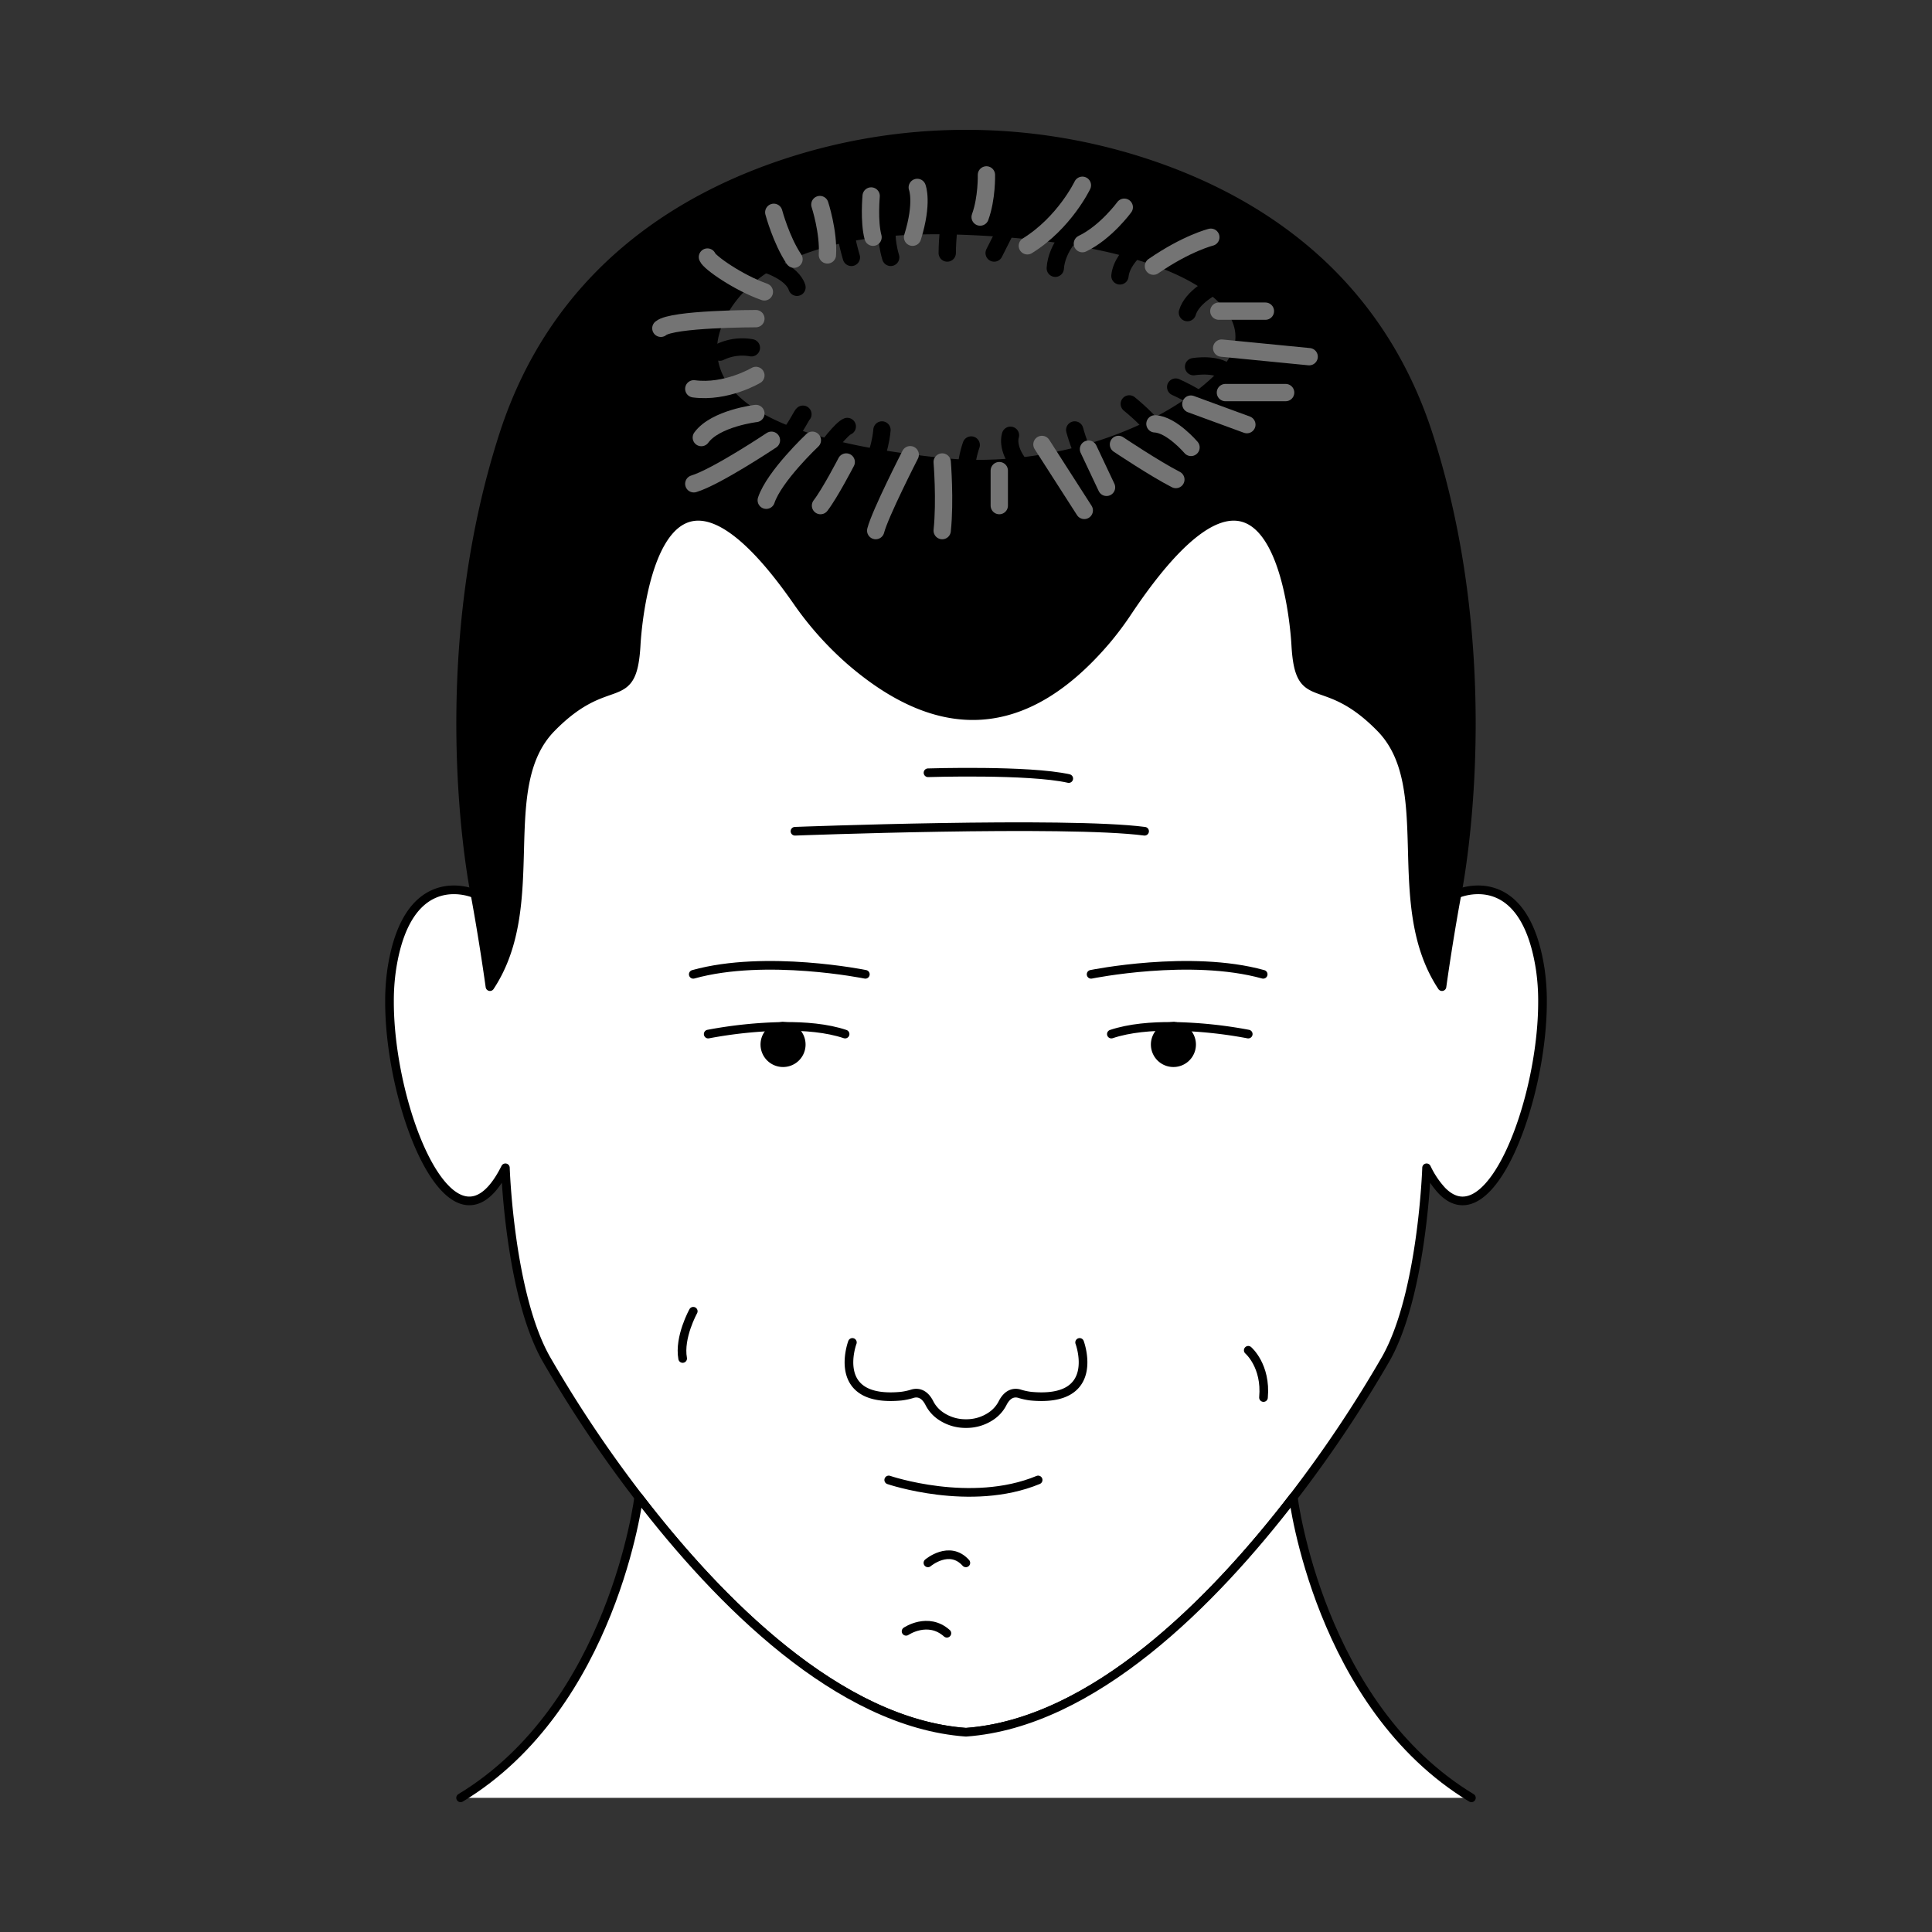
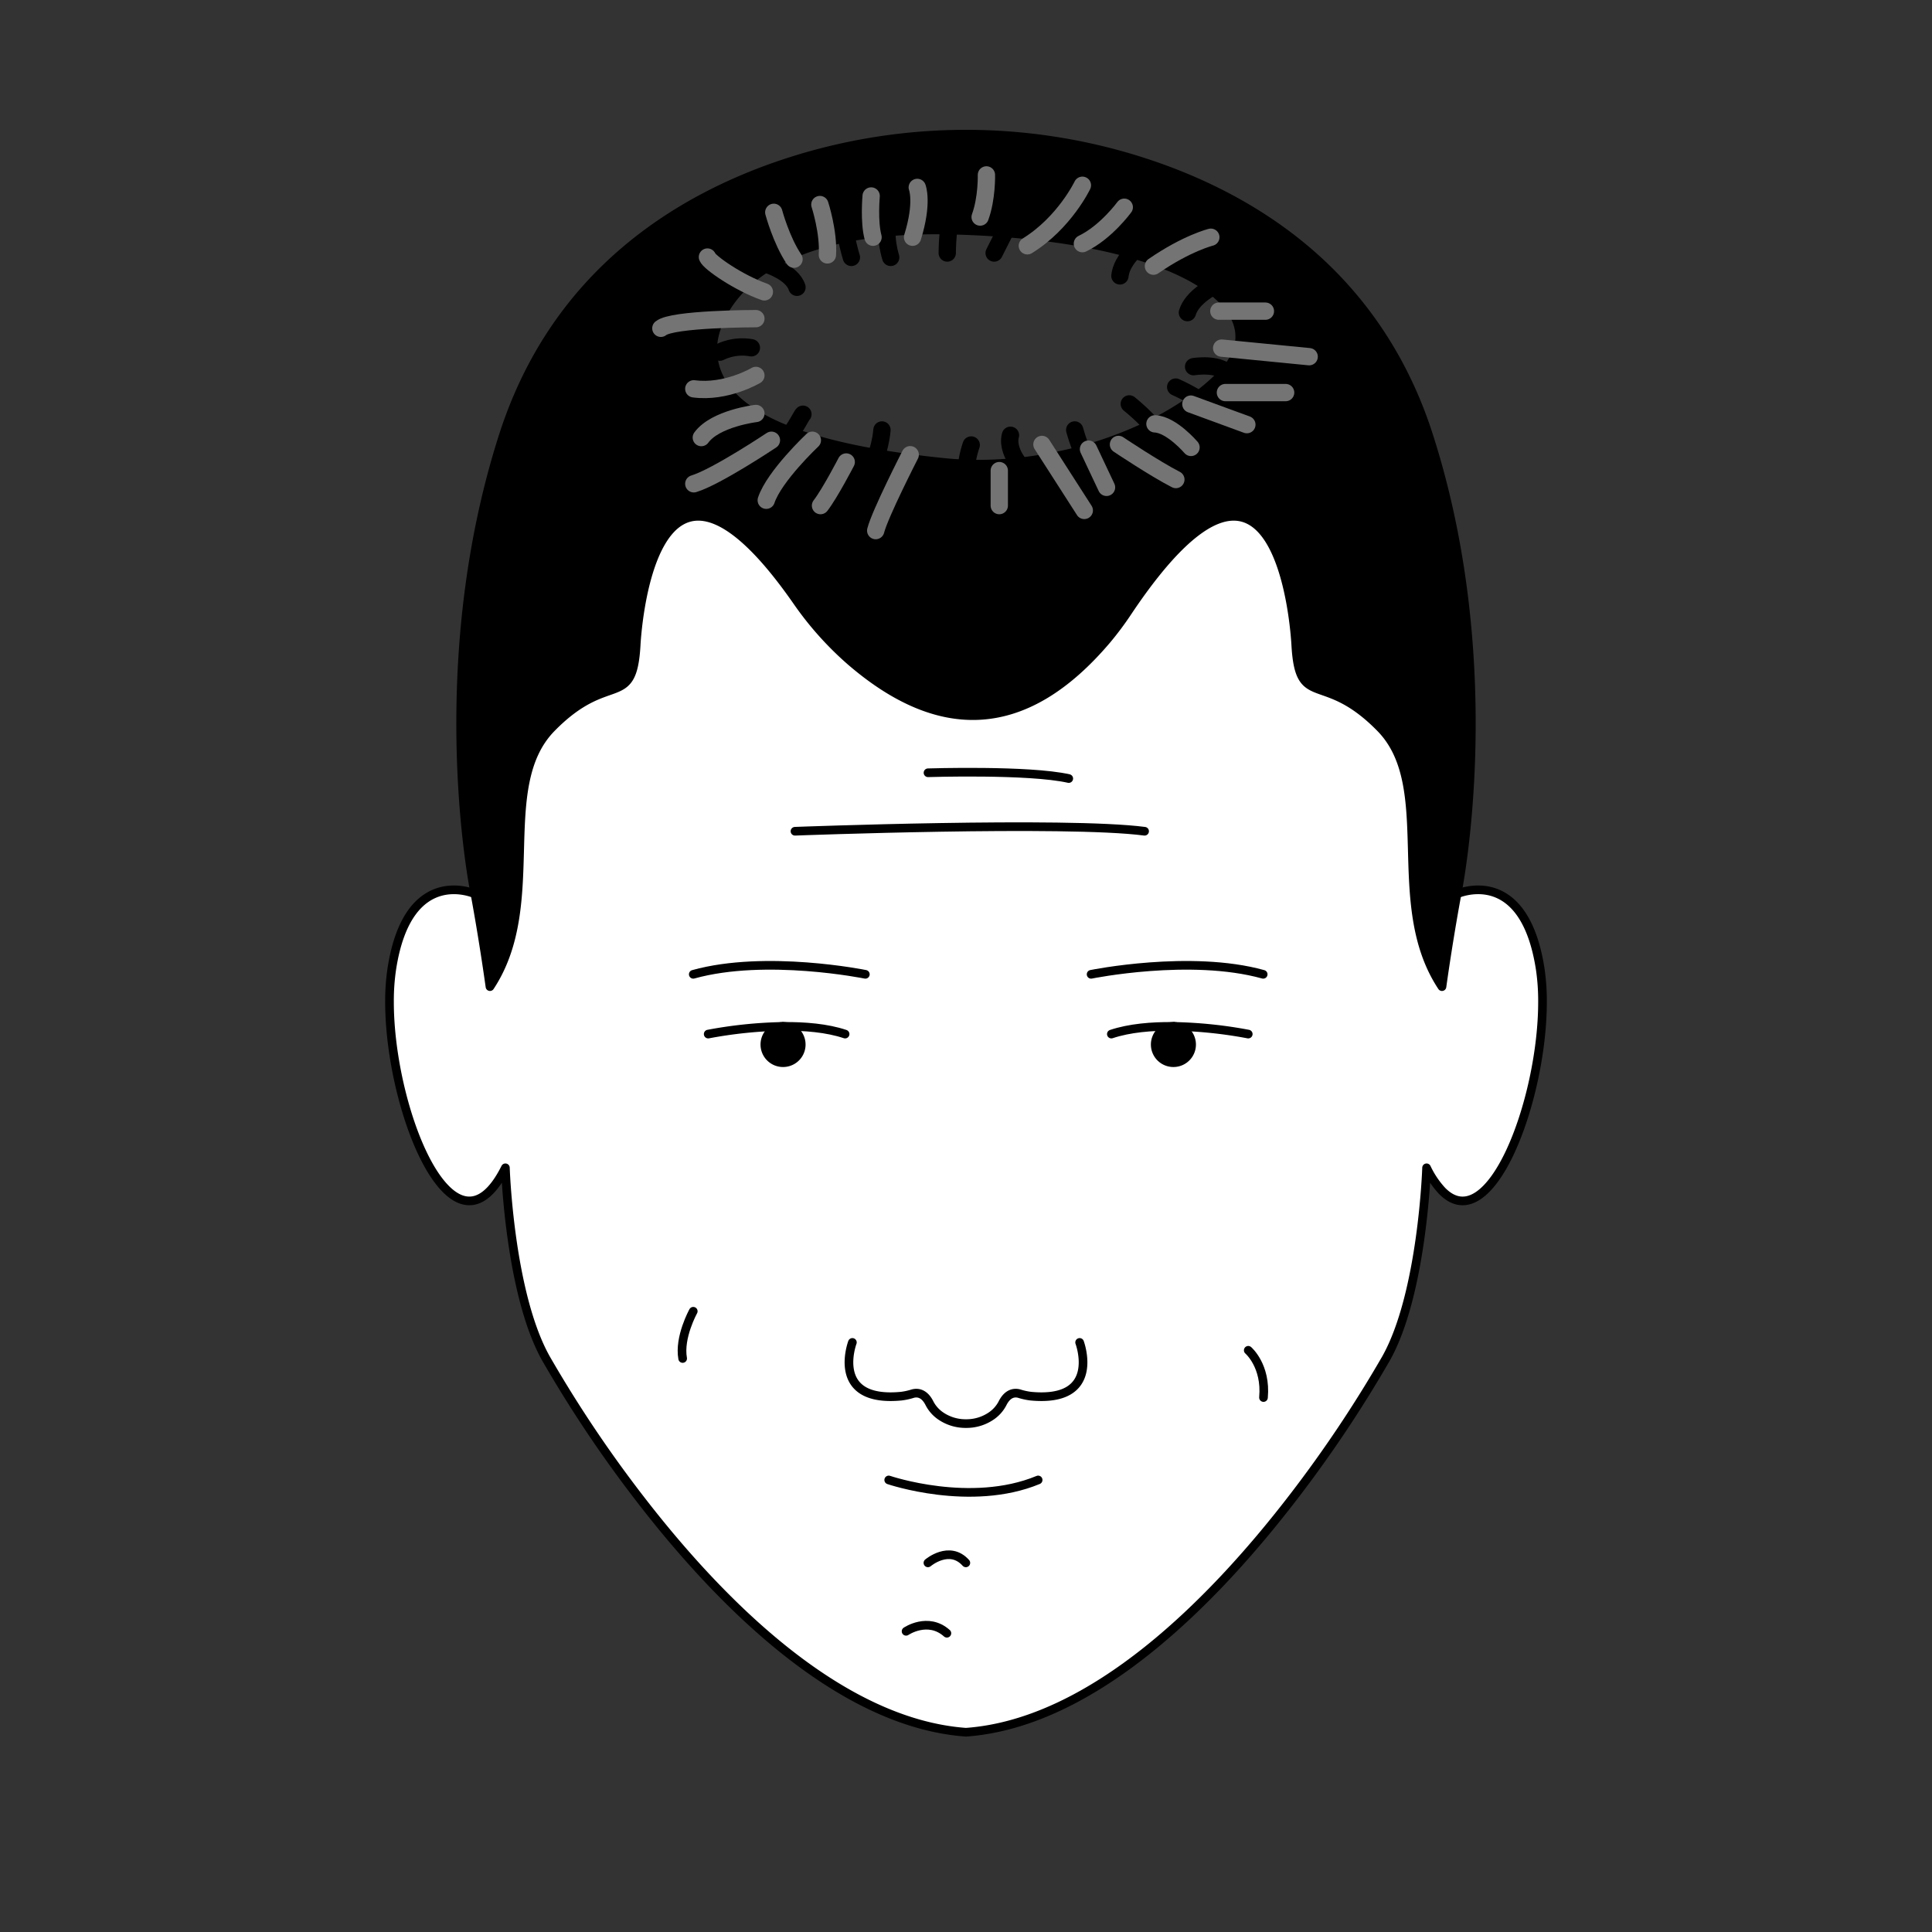
<svg xmlns="http://www.w3.org/2000/svg" viewBox="0 0 669.538 669.538" data-sanitized-data-name="Layer 1" data-name="Layer 1" id="Layer_1">
  <rect x="0" y="0" width="669.538" height="669.538" fill="#333333" stroke="none" />
  <defs>
    <style>.cls-1{fill:#fff;}.cls-1,.cls-2,.cls-3,.cls-4{stroke:#000;}.cls-1,.cls-2,.cls-3,.cls-4,.cls-5{stroke-linecap:round;stroke-linejoin:round;}.cls-1,.cls-2,.cls-3{stroke-width:3px;}.cls-3,.cls-4,.cls-5{fill:none;}.cls-4,.cls-5{stroke-width:6px;}.cls-5{stroke:#747474;}</style>
  </defs>
  <path d="M164.599,309.78s14.657-122.523,46.247-129.498,59.107-15.59,91.708,17.231S413.923,132.88,457,176.889s47.937,132.893,47.937,132.893,10.824-4.917,19.467,3.617c4.007,3.952,7.568,10.815,9.36,22.4a75.786,75.786,0,0,1,.793,11.423c0,34.17-18.165,82.303-34.778,65.506a31.501,31.501,0,0,1-5.396-8.024s-1.401,43.595-14.061,66.103a436.752,436.752,0,0,1-32.129,48.036c-27.72,36.081-69.317,78.286-113.444,81.467-44.105-3.192-85.702-45.397-113.401-81.467A433.502,433.502,0,0,1,189.218,470.807c-12.66-22.509-14.072-66.103-14.072-66.103-6.656,13.312-13.952,13.931-20.467,7.514-.174-.174-.337-.347-.51-.521-10.695-11.184-19.186-41.097-19.186-64.475a75.682,75.682,0,0,1,.793-11.423c5.624-36.559,28.828-26.016,28.828-26.016" class="cls-1" />
  <path d="M499.719,341.92c2.56-18.17,5.22-32.14,5.22-32.14s4.96-23.97,4.96-59.11c0-28.26-3.22-63.76-14.81-99.8-7.62-23.7-19.68-42.09-33.93-56.38-19.54-19.54-43.24-31.37-65.51-38.5a199.918,199.918,0,0,0-122.46.22c-38.35,12.43-80.78,38.83-98.74,94.66-11.59,36.05-14.81,71.55-14.81,99.81,0,35.14,4.96,59.1,4.96,59.1s2.65,13.97,5.2,32.14c19.07-28.84,1.32-69.22,21.29-89.63s28.096-5.957,29.38-28.83c.099-1.771,4.696-88.263,55.593-15.34a112.889,112.889,0,0,0,18.724,21.006c30.674,26.443,60.365,26.147,88.831-7.484a109.152,109.152,0,0,0,7.291-9.796c53.292-79.514,58.039,9.815,58.14,11.614,1.284,22.873,9.41,8.42,29.38,28.83s2.22,60.79,21.29,89.63M423.813,129.274c-19.9,20.808-60.141,34.693-96.676,30.985-36.547-3.695-82.337-12.951-80.029-41.162,0,0,1.854-41.629,83.724-39.321C412.702,82.096,443.7,108.453,423.813,129.274Z" class="cls-2" />
  <path d="M271.38,368.275a6.289,6.289,0,0,1-.25-12.574.184.184,0,0,1,.109,0,.619.619,0,0,1,.141-.011.821.821,0,0,1,.163.011,6.288,6.288,0,0,1-.163,12.574Zm135.258,0a6.288,6.288,0,0,1-.163-12.574.821.821,0,0,1,.163-.011.528.528,0,0,1,.13.011.222.222,0,0,1,.119,0,6.289,6.289,0,0,1-.25,12.574Z" class="cls-2" />
-   <path d="M159.619,623.046c52.868-31.944,61.728-104.204,61.728-104.204,27.699,36.07,69.296,78.275,113.401,81.467,44.127-3.181,85.724-45.386,113.444-81.467,0,0,8.86,72.26,61.728,104.204" class="cls-1" />
  <path d="M295.393,465.219s-7.846,20.922,16.813,18.634a21.777,21.777,0,0,0,4.051-.866c1.455-.423,3.971-.443,5.856,3.327a11.914,11.914,0,0,0,3.837,4.348,15.203,15.203,0,0,0,8.82,2.684h0a15.203,15.203,0,0,0,8.82-2.684,11.914,11.914,0,0,0,3.837-4.348c1.885-3.77,4.401-3.75,5.856-3.327a21.777,21.777,0,0,0,4.051.866c24.659,2.288,16.813-18.634,16.813-18.634" class="cls-3" />
-   <path d="M292.868,358.361c-6.298-2.106-13.985-2.736-21.325-2.66h-.304" class="cls-3" />
+   <path d="M292.868,358.361c-6.298-2.106-13.985-2.736-21.325-2.66" class="cls-3" />
  <path d="M271.131,355.701a154.002,154.002,0,0,0-25.701,2.66" class="cls-3" />
  <path d="M299.886,337.651s-34.411-7.016-59.635,0" class="cls-3" />
  <path d="M385.139,358.361c6.308-2.106,13.996-2.736,21.336-2.66h.293" class="cls-3" />
  <path d="M432.578,358.361a153.595,153.595,0,0,0-25.69-2.66" class="cls-3" />
  <path d="M378.124,337.651s34.411-7.016,59.635,0" class="cls-3" />
  <path d="M275.497,288.071s93.991-3.564,121.164,0" class="cls-3" />
  <path d="M321.602,267.803s34.968-1.114,48.777,2.005" class="cls-3" />
  <path d="M307.988,512.882s28.398,9.689,51.784,0" class="cls-3" />
  <path d="M240.251,454.416s-5.011,9.02-3.675,16.37" class="cls-3" />
  <path d="M432.581,467.947s6.287,5.345,5.285,16.37" class="cls-3" />
  <path d="M321.574,541.614s7.461-6.348,13.141,0" class="cls-3" />
  <path d="M314.001,565.335s7.573-5.178,14.143.668" class="cls-3" />
  <line y2="87.689" x2="344.525" y1="78.82" x1="349.002" class="cls-4" />
  <path d="M329.21,74.354s-.942,8.293-.942,13.335" class="cls-4" />
  <path d="M307.533,78.82s-.782,3.783,1.14,10.379" class="cls-4" />
  <path d="M292.211,74.354a76.439,76.439,0,0,0,2.834,14.845" class="cls-4" />
  <path d="M265.859,91.652s8.687,2.729,10.336,7.912" class="cls-4" />
  <path d="M249.451,122.034a17.843,17.843,0,0,1,10.938-1.51" class="cls-4" />
  <path d="M278.257,143.547c-.53.314-3.466,7.022-8.006,10.914" class="cls-4" />
-   <path d="M293.628,147.793c-1.764.663-6.998,6.831-10.477,12.848" class="cls-4" />
  <path d="M305.648,149.003s-.577,8.611-4.883,14.546" class="cls-4" />
  <path d="M336.573,154.216a35.341,35.341,0,0,0-1.767,14.106" class="cls-4" />
  <path d="M372.446,149.003s2.297,8.646,5.301,12.266" class="cls-4" />
  <path d="M391.355,139.973s8.606,6.896,10.046,10.87" class="cls-4" />
  <path d="M407.436,134.141s12.639,5.569,16.304,11.267" class="cls-4" />
  <path d="M413.638,127.073s9.172-1.59,12.706,3.004" class="cls-4" />
  <path d="M420.654,99.152s-7.563,3.711-9.154,9.189" class="cls-4" />
  <path d="M399.484,81.776s-10.544,6.066-11.369,13.841" class="cls-4" />
-   <path d="M372.446,79.772s-6.279,5.89-6.733,13.195" class="cls-4" />
  <path d="M350.18,150.843s-1.649,4.273,3.299,10.426" class="cls-4" />
  <path d="M341.846,60.615s.217,8.044-2.174,14.604" class="cls-5" />
  <path d="M375.107,64.204S368.911,77.199,356.031,85.182" class="cls-5" />
  <path d="M389.617,71.816s-6.359,8.725-14.511,12.624" class="cls-5" />
  <path d="M419.617,82.212s-8.315,2.042-19.891,10.025" class="cls-5" />
  <line y2="107.83" x2="422.388" y1="107.83" x1="438.529" class="cls-5" />
  <line y2="120.639" x2="423.367" y1="123.61" x1="453.692" class="cls-5" />
  <line y2="136.048" x2="424.671" y1="136.048" x1="445.54" class="cls-5" />
  <line y2="140.044" x2="412.701" y1="147.16" x1="432.103" class="cls-5" />
  <path d="M412.748,155.055s-6.739-7.921-12.5-8.168" class="cls-5" />
  <path d="M387.607,154.024s12.608,8.447,19.891,12.16" class="cls-5" />
  <line y2="168.893" x2="383.47" y1="155.651" x1="377.22" class="cls-5" />
  <line y2="176.889" x2="375.759" y1="154.024" x1="361.085" class="cls-5" />
  <line y2="175.218" x2="346.303" y1="163.09" x1="346.303" class="cls-5" />
-   <path d="M326.521,160.104s1.087,13.382,0,23.778" class="cls-5" />
  <path d="M315.434,157.582s-10.435,20.359-11.956,26.299" class="cls-5" />
  <path d="M293.26,160.104s-5.652,10.906-8.913,15.114" class="cls-5" />
  <path d="M281.522,152.57s-13.206,12.438-15.978,20.792" class="cls-5" />
  <path d="M267.337,152.57s-19.076,12.732-26.902,15.091" class="cls-5" />
  <path d="M317.88,64.947s2.12,5.198-1.63,17.265" class="cls-5" />
  <path d="M301.902,67.917s-.815,8.911.652,14.294" class="cls-5" />
  <path d="M284.13,70.888s3.098,9.468,2.609,17.45" class="cls-5" />
  <path d="M268.152,73.579s2.609,9.746,7.011,16.244" class="cls-5" />
  <path d="M245.163,89.08c.652,1.856,10.761,8.911,19.728,12.067" class="cls-5" />
  <path d="M261.957,110.429s-29.021,0-32.934,3.342" class="cls-5" />
  <path d="M261.957,130.107s-10.272,6.126-21.521,4.641" class="cls-5" />
  <path d="M261.957,143.288s-14.021,1.671-18.913,8.354" class="cls-5" />
</svg>